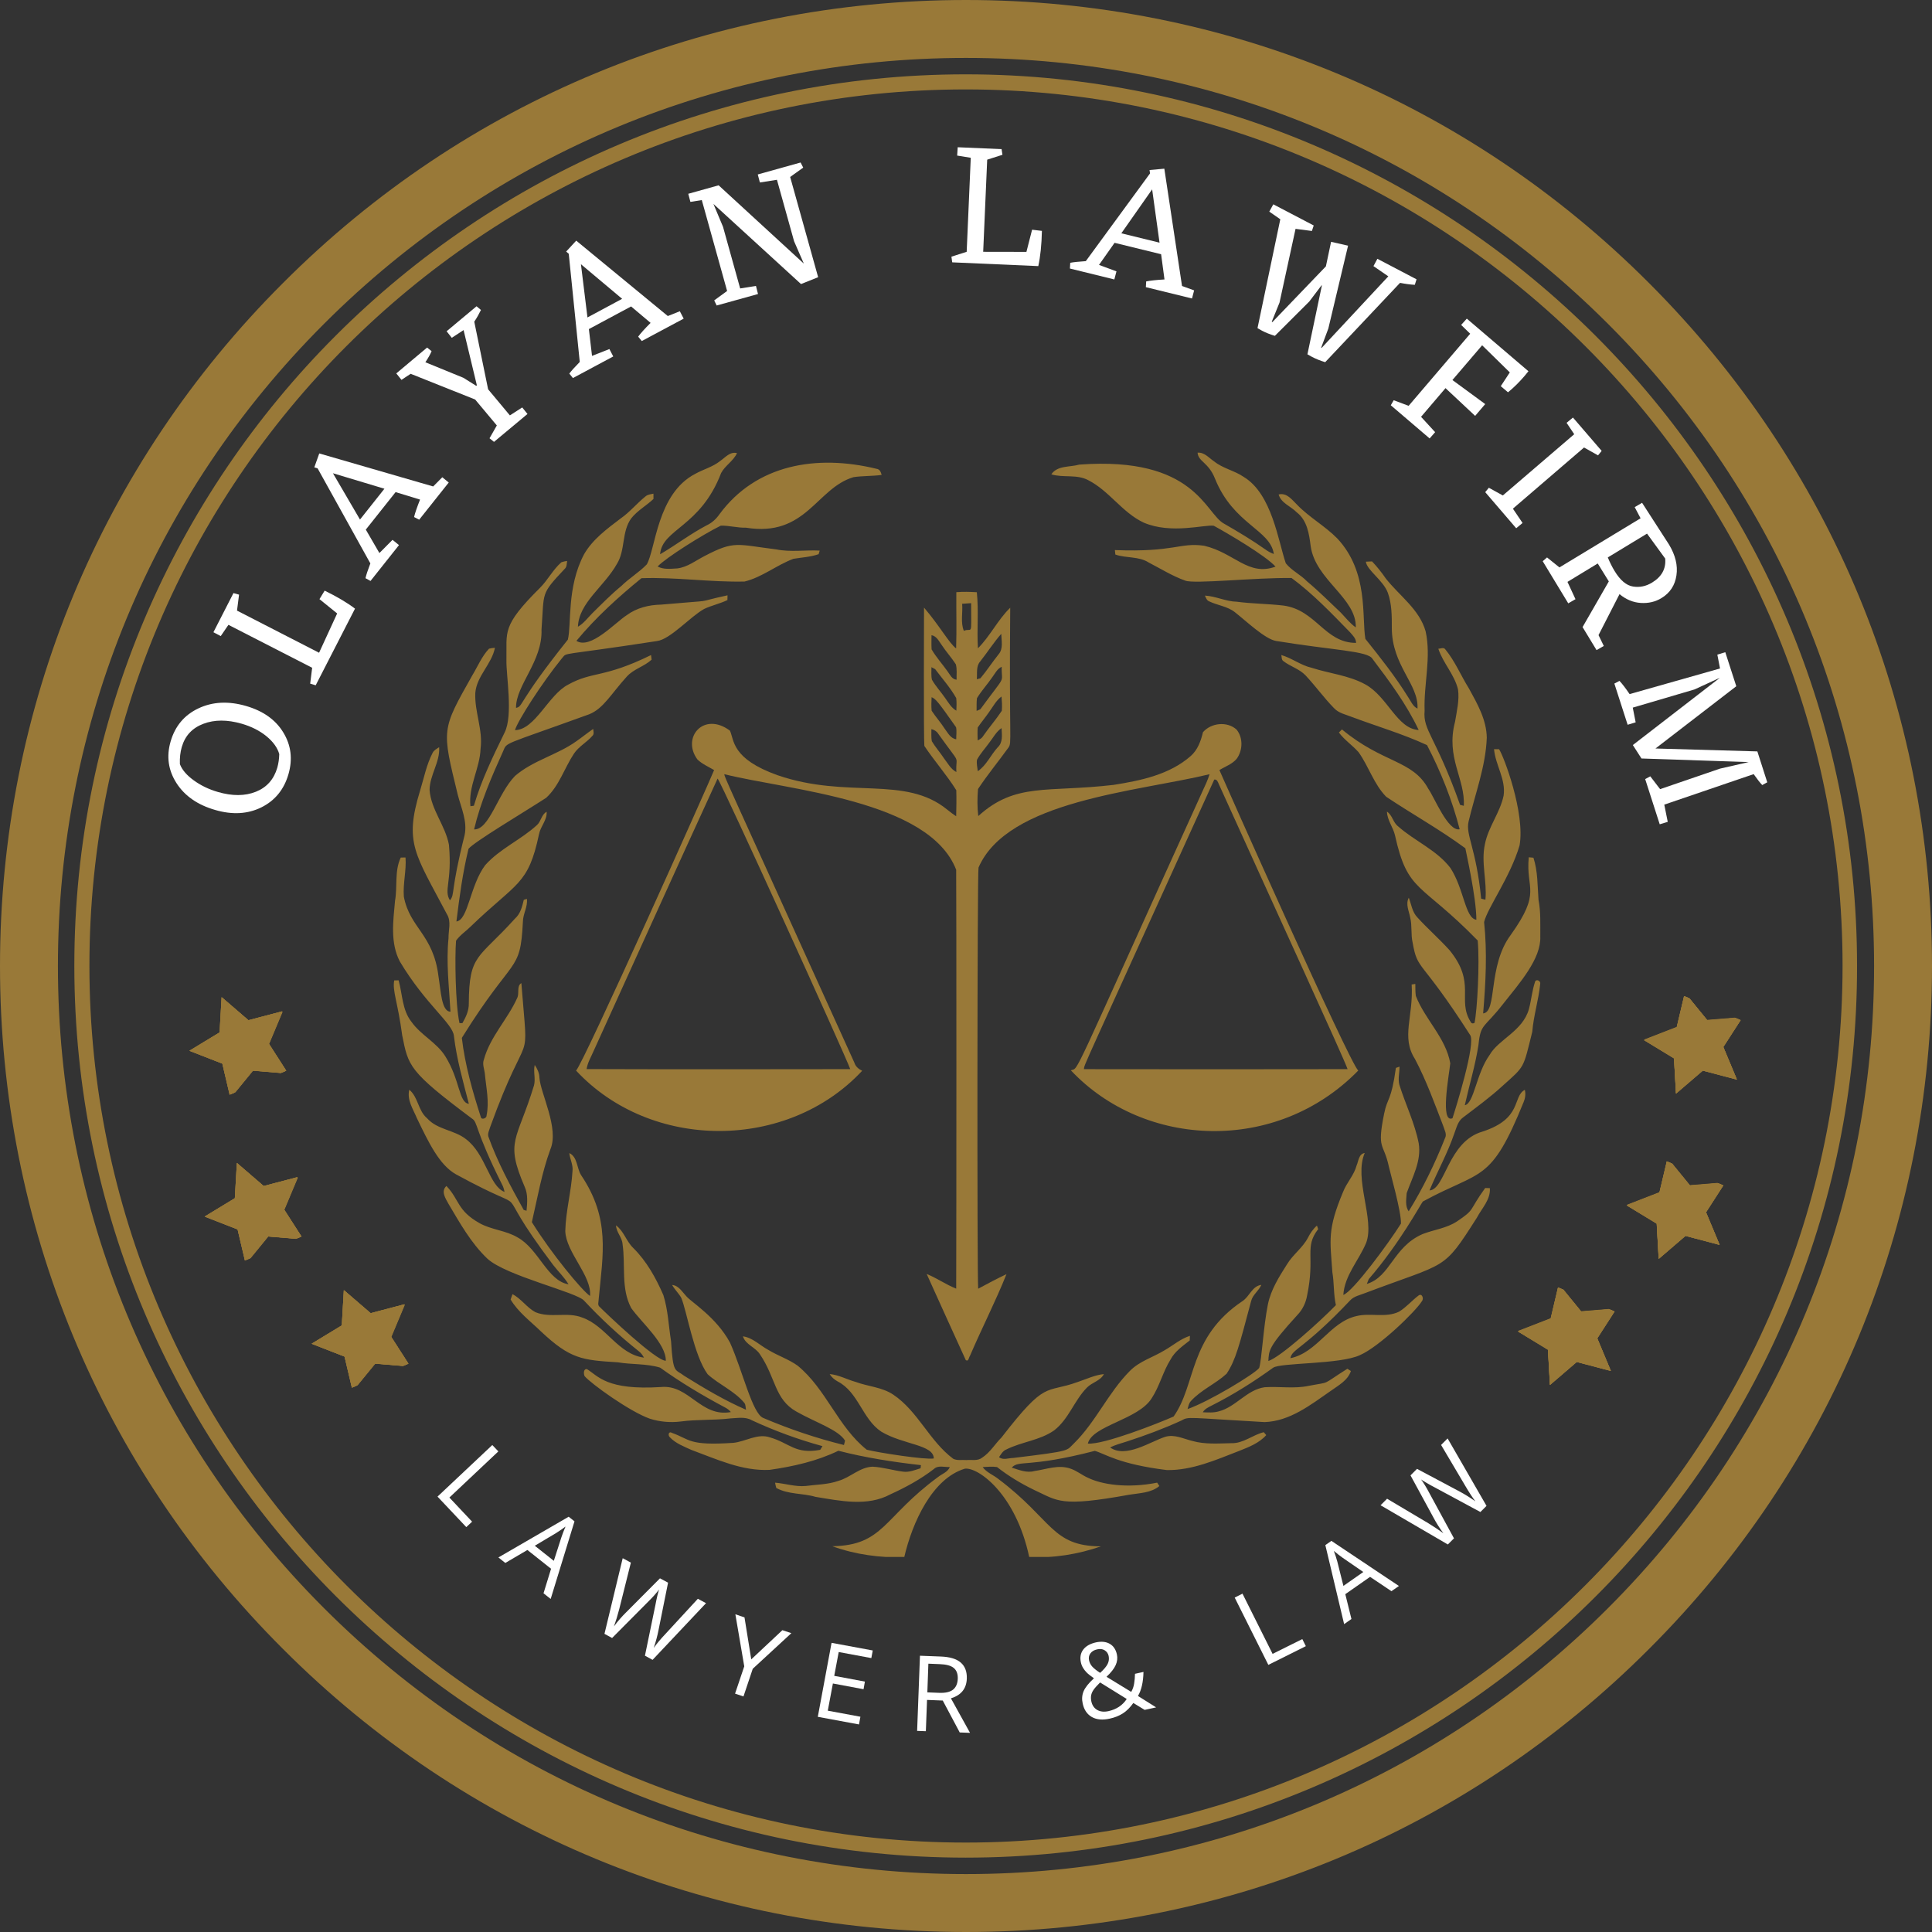
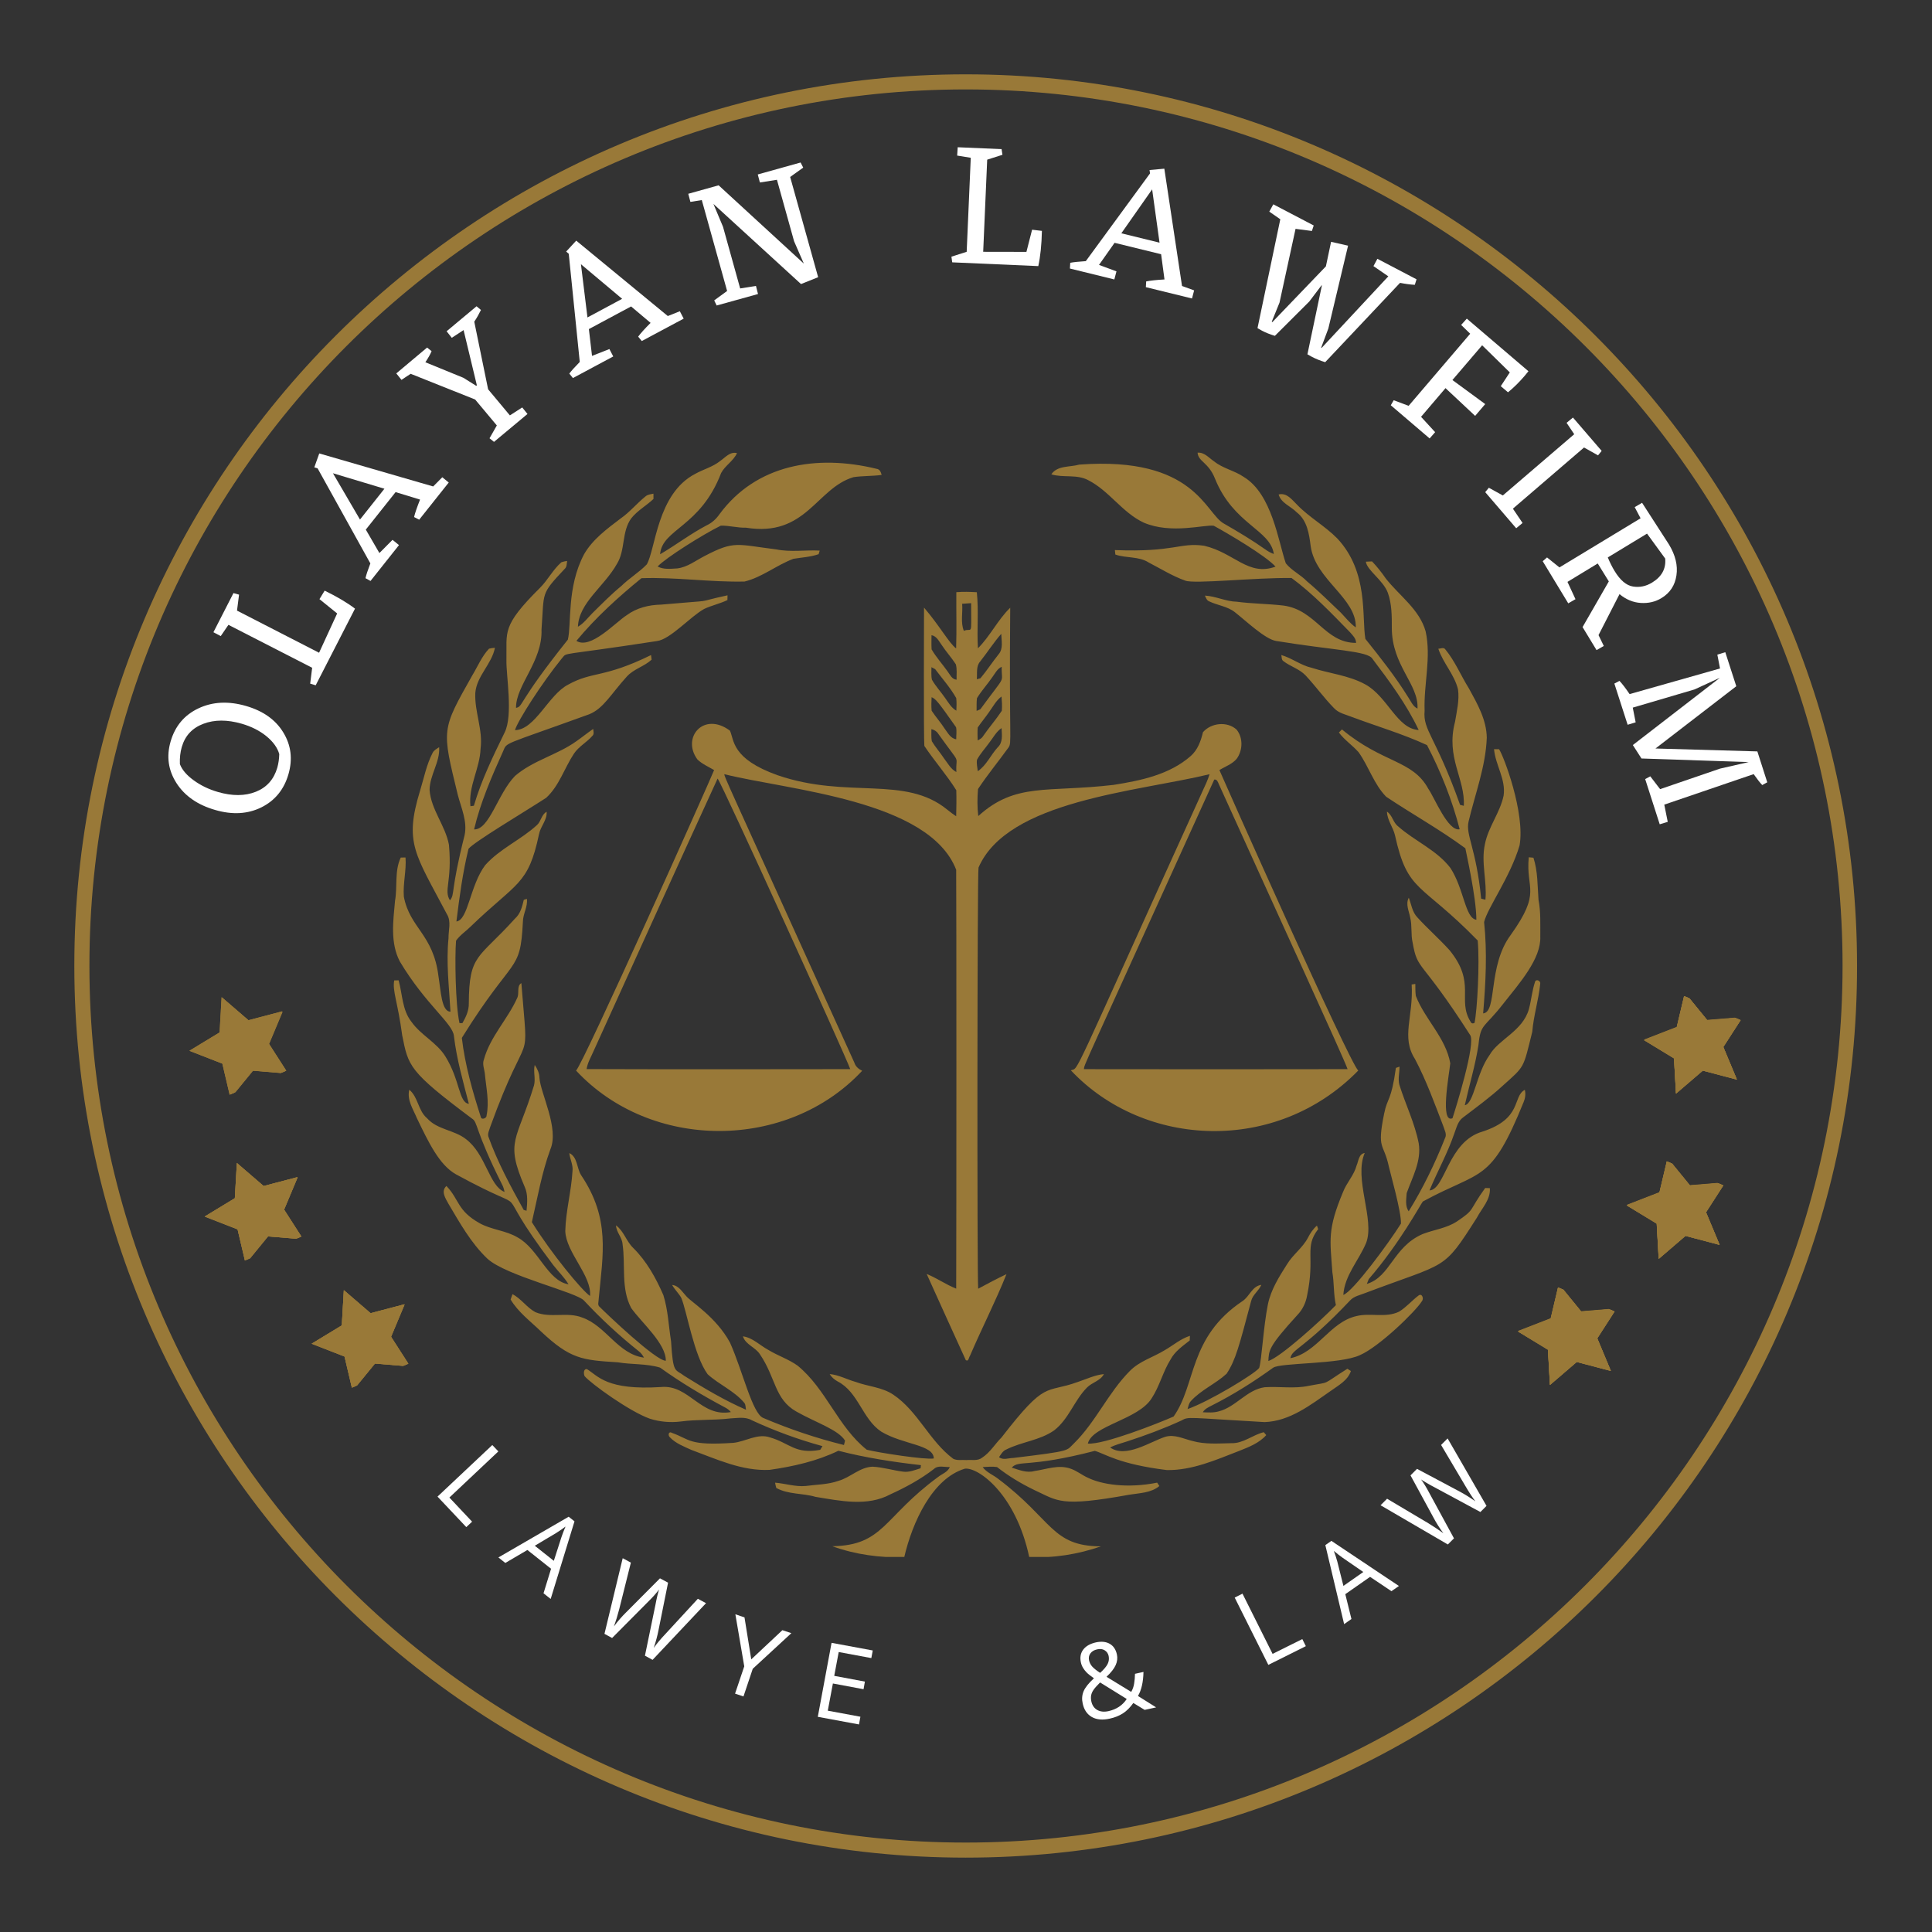
<svg xmlns="http://www.w3.org/2000/svg" width="512" zoomAndPan="magnify" viewBox="0 0 384 384" height="512" preserveAspectRatio="xMidYMid meet" version="1.0">
  <rect x="0" y="0" width="384" height="384" fill="#333333" stroke="none" />
  <defs>
    <g />
    <clipPath id="c541300dad">
-       <path d="M 192 384 C 140.738 384 92.469 364.047 56.25 327.75 C 19.953 291.531 0 243.262 0 192 C 0 140.738 19.953 92.469 56.25 56.25 C 92.469 19.953 140.738 0 192 0 C 243.262 0 291.531 19.953 327.75 56.25 C 364.047 92.547 384 140.738 384 192 C 384 243.262 364.047 291.531 327.75 327.75 C 291.531 364.047 243.262 384 192 384 Z M 192 11.512 C 143.809 11.512 98.457 30.312 64.383 64.383 C 30.312 98.457 11.512 143.809 11.512 192 C 11.512 240.191 30.312 285.543 64.383 319.617 C 98.457 353.688 143.809 372.488 192 372.488 C 240.191 372.488 285.543 353.688 319.617 319.617 C 353.688 285.543 372.488 240.191 372.488 192 C 372.488 143.809 353.688 98.457 319.617 64.383 C 285.543 30.312 240.191 11.512 192 11.512 Z M 192 11.512 " clip-rule="nonzero" />
-     </clipPath>
+       </clipPath>
    <clipPath id="96e0f8f523">
      <path d="M 14.773 14.773 L 369.523 14.773 L 369.523 369.523 L 14.773 369.523 Z M 14.773 14.773 " clip-rule="nonzero" />
    </clipPath>
    <clipPath id="71fba02649">
      <path d="M 62 256 L 82 256 L 82 277 L 62 277 Z M 62 256 " clip-rule="nonzero" />
    </clipPath>
    <clipPath id="f1431000a6">
-       <path d="M 59.082 260.34 L 77.512 252.52 L 84.73 269.531 L 66.301 277.352 Z M 59.082 260.34 " clip-rule="nonzero" />
-     </clipPath>
+       </clipPath>
    <clipPath id="b163d9ebde">
      <path d="M 59.082 260.34 L 77.512 252.52 L 84.73 269.531 L 66.301 277.352 Z M 59.082 260.34 " clip-rule="nonzero" />
    </clipPath>
    <clipPath id="6a9c3bb45d">
      <path d="M 61 256 L 82 256 L 82 277 L 61 277 Z M 61 256 " clip-rule="nonzero" />
    </clipPath>
    <clipPath id="3d22e96ec2">
      <path d="M 59.082 260.34 L 77.512 252.52 L 84.73 269.531 L 66.301 277.352 Z M 59.082 260.34 " clip-rule="nonzero" />
    </clipPath>
    <clipPath id="b646cdf9fd">
      <path d="M 59.082 260.34 L 77.512 252.52 L 84.73 269.531 L 66.301 277.352 Z M 59.082 260.34 " clip-rule="nonzero" />
    </clipPath>
    <clipPath id="afa3c77b19">
      <path d="M 40 231 L 61 231 L 61 252 L 40 252 Z M 40 231 " clip-rule="nonzero" />
    </clipPath>
    <clipPath id="b6a60de14c">
      <path d="M 37.824 235.062 L 56.254 227.246 L 63.469 244.258 L 45.039 252.074 Z M 37.824 235.062 " clip-rule="nonzero" />
    </clipPath>
    <clipPath id="1a87cbc231">
      <path d="M 37.824 235.062 L 56.254 227.246 L 63.469 244.258 L 45.039 252.074 Z M 37.824 235.062 " clip-rule="nonzero" />
    </clipPath>
    <clipPath id="03a87ccd07">
      <path d="M 37 198 L 58 198 L 58 219 L 37 219 Z M 37 198 " clip-rule="nonzero" />
    </clipPath>
    <clipPath id="69c72ef809">
      <path d="M 34.793 202.109 L 53.219 194.293 L 60.438 211.305 L 42.008 219.121 Z M 34.793 202.109 " clip-rule="nonzero" />
    </clipPath>
    <clipPath id="f68d46d341">
      <path d="M 34.793 202.109 L 53.219 194.293 L 60.438 211.305 L 42.008 219.121 Z M 34.793 202.109 " clip-rule="nonzero" />
    </clipPath>
    <clipPath id="e08a28da30">
      <path d="M 326 197 L 347 197 L 347 218 L 326 218 Z M 326 197 " clip-rule="nonzero" />
    </clipPath>
    <clipPath id="2d16b6ea5a">
      <path d="M 342.363 221.316 L 323.941 213.477 L 331.176 196.473 L 349.598 204.312 Z M 342.363 221.316 " clip-rule="nonzero" />
    </clipPath>
    <clipPath id="01c593c0f0">
      <path d="M 342.363 221.316 L 323.941 213.477 L 331.176 196.473 L 349.598 204.312 Z M 342.363 221.316 " clip-rule="nonzero" />
    </clipPath>
    <clipPath id="0aebaeba1e">
      <path d="M 323 230 L 343 230 L 343 251 L 323 251 Z M 323 230 " clip-rule="nonzero" />
    </clipPath>
    <clipPath id="82f680964d">
      <path d="M 338.926 254.164 L 320.504 246.324 L 327.738 229.32 L 346.16 237.16 Z M 338.926 254.164 " clip-rule="nonzero" />
    </clipPath>
    <clipPath id="aea89e5237">
      <path d="M 338.926 254.164 L 320.504 246.324 L 327.738 229.32 L 346.16 237.16 Z M 338.926 254.164 " clip-rule="nonzero" />
    </clipPath>
    <clipPath id="2910cfdc0d">
      <path d="M 301 255 L 322 255 L 322 276 L 301 276 Z M 301 255 " clip-rule="nonzero" />
    </clipPath>
    <clipPath id="00436e3a9e">
      <path d="M 317.309 279.223 L 298.887 271.383 L 306.121 254.379 L 324.543 262.219 Z M 317.309 279.223 " clip-rule="nonzero" />
    </clipPath>
    <clipPath id="1572641dea">
      <path d="M 317.309 279.223 L 298.887 271.383 L 306.121 254.379 L 324.543 262.219 Z M 317.309 279.223 " clip-rule="nonzero" />
    </clipPath>
    <clipPath id="45eb4c4786">
      <path d="M 78 89.703 L 306.277 89.703 L 306.277 309.453 L 78 309.453 Z M 78 89.703 " clip-rule="nonzero" />
    </clipPath>
  </defs>
  <g clip-path="url(#c541300dad)">
    <rect x="-38.4" width="460.8" fill="#997938" y="-38.4" height="460.8" fill-opacity="1" />
  </g>
  <g clip-path="url(#96e0f8f523)">
    <path fill="#997938" d="M 191.938 369.219 C 94.301 369.219 14.773 289.695 14.773 191.938 C 14.773 94.18 94.301 14.773 191.938 14.773 C 289.574 14.773 369.102 94.301 369.102 191.938 C 369.219 289.695 289.695 369.219 191.938 369.219 Z M 191.938 17.773 C 95.859 17.773 17.773 95.859 17.773 191.938 C 17.773 288.016 95.98 366.223 191.938 366.223 C 287.895 366.223 366.223 288.016 366.223 191.938 C 366.223 95.859 288.016 17.773 191.938 17.773 Z M 191.938 17.773 " fill-opacity="1" fill-rule="nonzero" />
  </g>
  <g fill="#ffffff" fill-opacity="1">
    <g transform="translate(85.553, 295.961)">
      <g>
        <path d="M 1.406 1.5 L 12.297 -8.75 L 13.5 -7.484 L 3.766 1.688 L 8.281 6.484 L 7.125 7.562 Z M 1.406 1.5 " />
      </g>
    </g>
  </g>
  <g fill="#ffffff" fill-opacity="1">
    <g transform="translate(99.06, 309.555)">
      <g>
        <path d="M 8.969 7.125 L 10.469 2.25 L 5.766 -1.484 L 1.375 1.094 L 0 0 L 13.969 -8.094 L 15.125 -7.172 L 10.391 8.25 Z M 11.016 0.672 L 12.531 -4.031 C 12.727 -4.633 13 -5.336 13.344 -6.141 C 12.812 -5.734 12.191 -5.305 11.484 -4.859 L 7.234 -2.328 Z M 11.016 0.672 " />
      </g>
    </g>
  </g>
  <g fill="#ffffff" fill-opacity="1">
    <g transform="translate(116.408, 322.722)">
      <g>
        <path d="M 13.297 7.188 L 11.781 6.359 L 13.891 -3.875 C 13.973 -4.344 14.094 -4.91 14.25 -5.578 C 14.414 -6.254 14.531 -6.66 14.594 -6.797 C 14.039 -6.066 13.363 -5.305 12.562 -4.516 L 5.25 2.844 L 3.734 2.016 L 7.359 -13.016 L 8.984 -12.141 L 6.672 -2.906 C 6.336 -1.613 5.988 -0.469 5.625 0.531 C 6.375 -0.488 7.191 -1.43 8.078 -2.297 L 14.766 -9.016 L 16.375 -8.156 L 14.484 1.25 C 14.273 2.344 13.957 3.531 13.531 4.812 C 14.094 4.008 14.863 3.086 15.844 2.047 L 22.297 -4.953 L 23.922 -4.078 Z M 13.297 7.188 " />
      </g>
    </g>
  </g>
  <g fill="#ffffff" fill-opacity="1">
    <g transform="translate(141.38, 335.028)">
      <g>
        <path d="M 7.938 -5.219 L 14.125 -11.016 L 15.906 -10.422 L 8.234 -3.344 L 6.391 2.156 L 4.719 1.594 L 6.547 -3.828 L 4.781 -14.172 L 6.594 -13.562 Z M 7.938 -5.219 " />
      </g>
    </g>
  </g>
  <g fill="#ffffff" fill-opacity="1">
    <g transform="translate(160.513, 340.855)">
      <g>
        <path d="M 10.219 1.891 L 2.031 0.375 L 4.766 -14.328 L 12.953 -12.812 L 12.672 -11.297 L 6.188 -12.5 L 5.297 -7.766 L 11.391 -6.625 L 11.125 -5.109 L 5.031 -6.25 L 4.016 -0.844 L 10.5 0.359 Z M 10.219 1.891 " />
      </g>
    </g>
  </g>
  <g fill="#ffffff" fill-opacity="1">
    <g transform="translate(180.224, 343.949)">
      <g>
-         <path d="M 4.031 -6.078 L 3.797 0.141 L 2.062 0.078 L 2.625 -14.859 L 6.719 -14.703 C 8.551 -14.641 9.891 -14.238 10.734 -13.5 C 11.586 -12.758 11.988 -11.691 11.938 -10.297 C 11.863 -8.316 10.812 -7.016 8.781 -6.391 L 12.578 0.469 L 10.531 0.391 L 7.156 -5.953 Z M 4.094 -7.578 L 6.469 -7.484 C 7.695 -7.441 8.602 -7.648 9.188 -8.109 C 9.781 -8.578 10.098 -9.301 10.141 -10.281 C 10.172 -11.258 9.898 -11.977 9.328 -12.438 C 8.766 -12.895 7.844 -13.145 6.562 -13.188 L 4.297 -13.281 Z M 4.094 -7.578 " />
-       </g>
+         </g>
    </g>
  </g>
  <g fill="#ffffff" fill-opacity="1">
    <g transform="translate(201.31, 344.013)">
      <g />
    </g>
  </g>
  <g fill="#ffffff" fill-opacity="1">
    <g transform="translate(214.9, 342.635)">
      <g>
        <path d="M 1.562 -12.609 C 1.664 -12.148 1.879 -11.738 2.203 -11.375 C 2.535 -11.008 3.055 -10.598 3.766 -10.141 C 4.516 -10.828 5.008 -11.414 5.25 -11.906 C 5.5 -12.406 5.566 -12.938 5.453 -13.5 C 5.336 -14.008 5.066 -14.391 4.641 -14.641 C 4.223 -14.891 3.734 -14.945 3.172 -14.812 C 2.578 -14.688 2.129 -14.422 1.828 -14.016 C 1.535 -13.617 1.445 -13.148 1.562 -12.609 Z M 5.406 -2.531 C 7.008 -2.883 8.223 -3.691 9.047 -4.953 L 3.75 -8.234 C 3.125 -7.609 2.688 -7.113 2.438 -6.75 C 2.195 -6.395 2.039 -6.031 1.969 -5.656 C 1.906 -5.281 1.922 -4.879 2.016 -4.453 C 2.191 -3.672 2.582 -3.109 3.188 -2.766 C 3.801 -2.422 4.539 -2.344 5.406 -2.531 Z M 0.297 -4.031 C 0.098 -4.895 0.156 -5.707 0.469 -6.469 C 0.789 -7.238 1.477 -8.102 2.531 -9.062 C 1.82 -9.562 1.332 -9.953 1.062 -10.234 C 0.789 -10.516 0.555 -10.816 0.359 -11.141 C 0.16 -11.473 0.02 -11.828 -0.062 -12.203 C -0.281 -13.203 -0.129 -14.051 0.391 -14.75 C 0.922 -15.457 1.77 -15.941 2.938 -16.203 C 4.02 -16.43 4.926 -16.336 5.656 -15.922 C 6.395 -15.504 6.875 -14.797 7.094 -13.797 C 7.25 -13.086 7.164 -12.379 6.844 -11.672 C 6.531 -10.973 5.926 -10.203 5.031 -9.359 L 9.938 -6.359 C 10.227 -6.859 10.422 -7.406 10.516 -8 C 10.617 -8.602 10.676 -9.254 10.688 -9.953 L 12.375 -10.328 C 12.332 -8.305 11.969 -6.711 11.281 -5.547 L 14.891 -3.281 L 12.609 -2.781 L 10.359 -4.156 C 9.734 -3.27 9.047 -2.582 8.297 -2.094 C 7.555 -1.613 6.688 -1.266 5.688 -1.047 C 4.258 -0.723 3.07 -0.828 2.125 -1.359 C 1.176 -1.898 0.566 -2.789 0.297 -4.031 Z M 0.297 -4.031 " />
      </g>
    </g>
  </g>
  <g fill="#ffffff" fill-opacity="1">
    <g transform="translate(237.63, 336.743)">
      <g />
    </g>
  </g>
  <g fill="#ffffff" fill-opacity="1">
    <g transform="translate(250.249, 331.829)">
      <g>
        <path d="M 1.844 -0.922 L -4.844 -14.297 L -3.297 -15.078 L 2.688 -3.109 L 8.594 -6.047 L 9.297 -4.641 Z M 1.844 -0.922 " />
      </g>
    </g>
  </g>
  <g fill="#ffffff" fill-opacity="1">
    <g transform="translate(267.156, 322.806)">
      <g>
        <path d="M 9.406 -6.547 L 5.156 -9.391 L 0.234 -5.953 L 1.453 -1.016 L 0 0 L -3.734 -15.703 L -2.531 -16.547 L 10.891 -7.578 Z M 3.812 -10.359 L -0.25 -13.156 C -0.77 -13.52 -1.367 -13.984 -2.047 -14.547 C -1.805 -13.93 -1.57 -13.211 -1.344 -12.391 L -0.141 -7.594 Z M 3.812 -10.359 " />
      </g>
    </g>
  </g>
  <g fill="#ffffff" fill-opacity="1">
    <g transform="translate(284.755, 309.977)">
      <g>
        <path d="M 10.703 -10.672 L 9.484 -9.453 L 0.266 -14.422 C -0.148 -14.629 -0.656 -14.91 -1.25 -15.266 C -1.852 -15.617 -2.203 -15.836 -2.297 -15.922 C -1.766 -15.18 -1.238 -14.316 -0.719 -13.328 L 4.234 -4.219 L 3.016 -3 L -10.359 -10.797 L -9.062 -12.094 L -0.859 -7.219 C 0.273 -6.52 1.27 -5.859 2.125 -5.234 C 1.375 -6.242 0.707 -7.301 0.125 -8.406 L -4.406 -16.734 L -3.109 -18.031 L 5.375 -13.516 C 6.352 -12.992 7.391 -12.348 8.484 -11.578 C 7.898 -12.348 7.242 -13.352 6.516 -14.594 L 1.672 -22.781 L 2.969 -24.078 Z M 10.703 -10.672 " />
      </g>
    </g>
  </g>
  <g clip-path="url(#71fba02649)">
    <g clip-path="url(#f1431000a6)">
      <g clip-path="url(#b163d9ebde)">
        <path fill="#997938" d="M 68.406 256.465 L 73.719 261.043 L 80.504 259.262 L 77.793 265.734 L 81.586 271.633 L 74.598 271.055 L 70.152 276.484 L 68.543 269.66 L 62.008 267.109 L 68.004 263.469 Z M 68.406 256.465 " fill-opacity="1" fill-rule="nonzero" />
      </g>
    </g>
  </g>
  <g clip-path="url(#6a9c3bb45d)">
    <g clip-path="url(#3d22e96ec2)">
      <g clip-path="url(#b646cdf9fd)">
        <path fill="#997938" d="M 68.34 256.43 L 73.656 261.008 L 80.438 259.223 L 77.727 265.695 L 81.52 271.598 L 74.527 271.02 L 70.086 276.449 L 68.477 269.621 L 61.941 267.074 L 67.934 263.434 Z M 68.34 256.43 " fill-opacity="1" fill-rule="nonzero" />
        <path fill="#997938" d="M 68.34 256.43 L 73.656 261.008 L 80.438 259.223 L 77.727 265.695 L 81.52 271.598 L 74.527 271.02 L 70.086 276.449 L 68.477 269.621 L 61.941 267.074 L 67.934 263.434 Z M 68.34 256.43 " fill-opacity="1" fill-rule="nonzero" />
        <path fill="#997938" d="M 68.34 256.43 L 73.656 261.008 L 80.438 259.223 L 77.727 265.695 L 81.52 271.598 L 74.527 271.02 L 70.086 276.449 L 68.477 269.621 L 61.941 267.074 L 67.934 263.434 Z M 68.34 256.43 " fill-opacity="1" fill-rule="nonzero" />
      </g>
    </g>
  </g>
  <g clip-path="url(#afa3c77b19)">
    <g clip-path="url(#b6a60de14c)">
      <g clip-path="url(#1a87cbc231)">
-         <path fill="#997938" d="M 47.148 231.191 L 52.461 235.77 L 59.242 233.988 L 56.531 240.457 L 60.328 246.359 L 53.336 245.777 L 48.891 251.211 L 47.281 244.383 L 40.75 241.832 L 46.742 238.195 Z M 47.148 231.191 " fill-opacity="1" fill-rule="nonzero" />
        <path fill="#997938" d="M 47.078 231.152 L 52.395 235.73 L 59.18 233.949 L 56.469 240.422 L 60.258 246.32 L 53.27 245.742 L 48.828 251.172 L 47.219 244.344 L 40.68 241.797 L 46.676 238.156 Z M 47.078 231.152 " fill-opacity="1" fill-rule="nonzero" />
        <path fill="#997938" d="M 47.078 231.152 L 52.395 235.73 L 59.18 233.949 L 56.469 240.422 L 60.258 246.32 L 53.27 245.742 L 48.828 251.172 L 47.219 244.344 L 40.68 241.797 L 46.676 238.156 Z M 47.078 231.152 " fill-opacity="1" fill-rule="nonzero" />
        <path fill="#997938" d="M 47.078 231.152 L 52.395 235.73 L 59.18 233.949 L 56.469 240.422 L 60.258 246.32 L 53.27 245.742 L 48.828 251.172 L 47.219 244.344 L 40.68 241.797 L 46.676 238.156 Z M 47.078 231.152 " fill-opacity="1" fill-rule="nonzero" />
      </g>
    </g>
  </g>
  <g clip-path="url(#03a87ccd07)">
    <g clip-path="url(#69c72ef809)">
      <g clip-path="url(#f68d46d341)">
        <path fill="#997938" d="M 44.113 198.238 L 49.43 202.816 L 56.211 201.031 L 53.5 207.504 L 57.297 213.402 L 50.305 212.824 L 45.859 218.254 L 44.25 211.43 L 37.715 208.879 L 43.711 205.238 Z M 44.113 198.238 " fill-opacity="1" fill-rule="nonzero" />
-         <path fill="#997938" d="M 44.047 198.199 L 49.363 202.777 L 56.148 200.996 L 53.438 207.465 L 57.227 213.367 L 50.238 212.789 L 45.793 218.219 L 44.188 211.391 L 37.648 208.844 L 43.645 205.203 Z M 44.047 198.199 " fill-opacity="1" fill-rule="nonzero" />
        <path fill="#997938" d="M 44.047 198.199 L 49.363 202.777 L 56.148 200.996 L 53.438 207.465 L 57.227 213.367 L 50.238 212.789 L 45.793 218.219 L 44.188 211.391 L 37.648 208.844 L 43.645 205.203 Z M 44.047 198.199 " fill-opacity="1" fill-rule="nonzero" />
        <path fill="#997938" d="M 44.047 198.199 L 49.363 202.777 L 56.148 200.996 L 53.438 207.465 L 57.227 213.367 L 50.238 212.789 L 45.793 218.219 L 44.188 211.391 L 37.648 208.844 L 43.645 205.203 Z M 44.047 198.199 " fill-opacity="1" fill-rule="nonzero" />
      </g>
    </g>
  </g>
  <g clip-path="url(#e08a28da30)">
    <g clip-path="url(#2d16b6ea5a)">
      <g clip-path="url(#01c593c0f0)">
        <path fill="#997938" d="M 333.102 217.293 L 332.711 210.289 L 326.719 206.645 L 333.258 204.105 L 334.871 197.277 L 339.305 202.711 L 346.301 202.141 L 342.504 208.039 L 345.203 214.512 L 338.422 212.723 Z M 333.102 217.293 " fill-opacity="1" fill-rule="nonzero" />
        <path fill="#997938" d="M 333.121 217.367 L 332.727 210.363 L 326.734 206.719 L 333.277 204.176 L 334.891 197.352 L 339.328 202.785 L 346.32 202.215 L 342.52 208.109 L 345.227 214.586 L 338.445 212.797 Z M 333.121 217.367 " fill-opacity="1" fill-rule="nonzero" />
        <path fill="#997938" d="M 333.121 217.367 L 332.727 210.363 L 326.734 206.719 L 333.277 204.176 L 334.891 197.352 L 339.328 202.785 L 346.32 202.215 L 342.52 208.109 L 345.227 214.586 L 338.445 212.797 Z M 333.121 217.367 " fill-opacity="1" fill-rule="nonzero" />
        <path fill="#997938" d="M 333.121 217.367 L 332.727 210.363 L 326.734 206.719 L 333.277 204.176 L 334.891 197.352 L 339.328 202.785 L 346.32 202.215 L 342.52 208.109 L 345.227 214.586 L 338.445 212.797 Z M 333.121 217.367 " fill-opacity="1" fill-rule="nonzero" />
      </g>
    </g>
  </g>
  <g clip-path="url(#0aebaeba1e)">
    <g clip-path="url(#82f680964d)">
      <g clip-path="url(#aea89e5237)">
        <path fill="#997938" d="M 329.664 250.141 L 329.273 243.141 L 323.281 239.492 L 329.82 236.953 L 331.434 230.125 L 335.871 235.559 L 342.863 234.988 L 339.066 240.887 L 341.766 247.359 L 334.984 245.57 Z M 329.664 250.141 " fill-opacity="1" fill-rule="nonzero" />
        <path fill="#997938" d="M 329.684 250.215 L 329.289 243.211 L 323.297 239.566 L 329.84 237.023 L 331.453 230.199 L 335.891 235.633 L 342.883 235.062 L 339.082 240.961 L 341.789 247.434 L 335.008 245.645 Z M 329.684 250.215 " fill-opacity="1" fill-rule="nonzero" />
        <path fill="#997938" d="M 329.684 250.215 L 329.289 243.211 L 323.297 239.566 L 329.84 237.023 L 331.453 230.199 L 335.891 235.633 L 342.883 235.062 L 339.082 240.961 L 341.789 247.434 L 335.008 245.645 Z M 329.684 250.215 " fill-opacity="1" fill-rule="nonzero" />
        <path fill="#997938" d="M 329.684 250.215 L 329.289 243.211 L 323.297 239.566 L 329.84 237.023 L 331.453 230.199 L 335.891 235.633 L 342.883 235.062 L 339.082 240.961 L 341.789 247.434 L 335.008 245.645 Z M 329.684 250.215 " fill-opacity="1" fill-rule="nonzero" />
      </g>
    </g>
  </g>
  <g clip-path="url(#2910cfdc0d)">
    <g clip-path="url(#00436e3a9e)">
      <g clip-path="url(#1572641dea)">
        <path fill="#997938" d="M 308.047 275.199 L 307.656 268.195 L 301.664 264.551 L 308.203 262.012 L 309.816 255.184 L 314.254 260.617 L 321.246 260.047 L 317.449 265.945 L 320.152 272.418 L 313.371 270.629 Z M 308.047 275.199 " fill-opacity="1" fill-rule="nonzero" />
        <path fill="#997938" d="M 308.07 275.273 L 307.672 268.27 L 301.68 264.625 L 308.223 262.082 L 309.836 255.258 L 314.273 260.691 L 321.266 260.121 L 317.469 266.016 L 320.172 272.492 L 313.391 270.703 Z M 308.07 275.273 " fill-opacity="1" fill-rule="nonzero" />
        <path fill="#997938" d="M 308.07 275.273 L 307.672 268.27 L 301.68 264.625 L 308.223 262.082 L 309.836 255.258 L 314.273 260.691 L 321.266 260.121 L 317.469 266.016 L 320.172 272.492 L 313.391 270.703 Z M 308.07 275.273 " fill-opacity="1" fill-rule="nonzero" />
        <path fill="#997938" d="M 308.07 275.273 L 307.672 268.27 L 301.68 264.625 L 308.223 262.082 L 309.836 255.258 L 314.273 260.691 L 321.266 260.121 L 317.469 266.016 L 320.172 272.492 L 313.391 270.703 Z M 308.07 275.273 " fill-opacity="1" fill-rule="nonzero" />
      </g>
    </g>
  </g>
  <g clip-path="url(#45eb4c4786)">
    <path fill="#997938" d="M 143.133 91.625 C 144.172 90.93 145.082 89.707 146.484 90.059 C 145.77 91.629 144.148 92.5 143.336 94 C 139.219 104.789 131.594 105.117 131.199 110.164 C 134.332 108.34 137.23 106.105 140.457 104.414 C 141.496 103.93 142.355 103.148 143 102.207 C 150.297 92.309 162.281 90.27 174.223 93.18 C 174.883 93.258 175.078 93.84 175.234 94.395 C 173.383 94.652 171.496 94.562 169.652 94.836 C 162.246 97.02 160.254 106.812 148.27 104.883 C 146.586 104.93 144.945 104.445 143.273 104.473 C 139.672 106.25 132.395 110.82 130.703 112.594 C 131.906 113.238 133.297 113.047 134.609 112.977 C 136.656 112.73 138.297 111.398 140.082 110.492 C 145.996 107.41 146.383 108.219 154.305 109.199 C 157.145 109.773 160.055 109.285 162.922 109.434 C 162.867 109.609 162.762 109.969 162.707 110.148 C 161.094 110.715 159.371 110.789 157.699 111.066 C 154.352 112.316 151.484 114.734 147.98 115.586 C 141.137 115.738 134.328 114.676 127.488 114.922 C 122.852 118.707 118.391 122.754 114.566 127.375 C 117.371 129.172 122.316 123.695 124.59 122.258 C 126.551 120.809 128.996 120.219 131.398 120.172 C 143.59 119.098 137.051 119.961 144.602 118.324 C 144.594 118.559 144.586 119.035 144.582 119.27 C 143.094 119.988 141.457 120.324 139.969 121.027 C 137.215 122.531 133.258 127.074 130.57 127.414 C 110.52 130.508 112.898 129.52 111.672 130.863 C 107.785 135.637 102.895 143.246 102.355 145.121 C 106.371 145.059 109.012 138.086 112.902 136.09 C 117.781 133.363 119.965 134.84 129.402 130.195 C 129.434 130.426 129.484 130.883 129.512 131.113 C 128.047 132.469 125.965 132.957 124.605 134.453 C 121.445 137.922 119.941 140.84 117.102 141.969 C 99.516 148.344 100.852 147.406 99.977 149.367 C 97.715 154.383 95.492 159.48 94.227 164.852 C 97.277 164.961 98.926 157.746 102.359 154.23 C 105.93 151.141 110.703 150.07 114.516 147.355 C 115.664 146.559 116.746 145.672 117.902 144.883 C 117.934 145.352 118.156 145.91 117.723 146.277 C 116.609 147.559 115.023 148.367 114.07 149.805 C 112.168 152.676 111.145 156.199 108.551 158.578 C 103.715 161.699 94.27 167.316 93.121 168.703 C 91.961 173.453 91.316 178.305 90.715 183.152 C 93.074 182.859 93.391 176.031 96.43 171.965 C 99.352 168.676 103.531 166.93 106.742 163.973 C 107.559 163.223 107.613 161.898 108.648 161.344 C 108.77 162.992 107.445 164.219 107.141 165.77 C 104.973 176.012 102.785 175.246 93.535 184.168 C 92.582 185.117 91.418 185.859 90.641 186.973 C 90.383 190.098 90.504 199.688 91.328 203.352 L 91.91 203.352 C 92.605 202.16 93.211 200.84 93.18 199.438 C 93.23 189.531 95.117 190.633 102.355 182.578 C 103.441 181.629 103.785 180.188 104.109 178.848 C 104.266 178.797 104.566 178.703 104.723 178.652 C 104.918 180.258 103.93 181.652 103.93 183.23 C 103.406 193.609 102.16 189.617 91.793 206.289 C 92.418 211.633 93.906 216.875 95.559 221.996 C 95.668 222.656 96.738 222.289 96.707 221.723 C 97.281 218.973 96.625 216.188 96.371 213.445 C 96.281 212.488 95.809 211.512 96.188 210.555 C 97.438 206.02 100.902 202.59 102.793 198.363 C 103.273 197.441 102.641 195.973 103.625 195.402 C 105.062 213.73 105.266 202.367 97.414 224.039 C 97.246 224.637 96.891 225.262 97.062 225.895 C 98.887 230.984 101.469 235.758 104.086 240.473 C 104.23 240.516 104.512 240.605 104.652 240.652 C 104.801 239.066 104.965 237.375 104.281 235.883 C 100.312 226.668 102.754 226.84 106.133 215.75 C 106.492 214.402 105.961 213.012 106.281 211.66 C 106.793 212.418 107.203 213.266 107.215 214.199 C 107.43 217.352 111.176 224.266 109.391 228.441 C 107.668 233.129 106.836 238.066 105.711 242.91 C 109.617 249.191 115.672 256.508 117.27 257.586 C 117.668 253.574 112.496 248.949 112.355 244.688 C 112.449 240.695 113.551 236.797 113.785 232.816 C 113.953 231.547 113.285 230.414 113.152 229.184 C 114.812 229.957 114.617 232.199 115.512 233.59 C 121.32 242.25 119.84 249.195 118.992 258.227 C 119 258.727 118.699 259.375 119.184 259.75 C 120.648 261.215 130.387 270.508 132.336 270.457 C 132.383 267.039 127.543 262.922 125.457 259.984 C 123.375 256.066 124.359 251.496 123.738 247.289 C 123.652 245.922 122.492 244.922 122.434 243.551 C 124.02 244.703 124.477 246.742 125.879 248.059 C 128.531 250.688 130.371 254.016 131.852 257.418 C 132.777 260.383 132.891 263.512 133.375 266.566 C 133.793 273.207 134.148 272.027 136.031 273.48 C 139.98 275.941 144.008 278.34 148.281 280.199 C 148.16 279.734 148.25 279.168 147.91 278.797 C 145.898 276.418 142.918 275.207 140.648 273.141 C 137.91 269.387 136.539 260.684 135.41 257.961 C 134.895 257.035 134.098 256.32 133.586 255.395 C 134.91 255.508 135.578 256.762 136.406 257.629 C 137.375 258.797 142.32 261.738 145.09 266.848 C 147.633 272.527 149.527 280.977 151.715 281.836 C 156.902 284.043 162.266 285.859 167.742 287.207 C 167.797 286.988 167.902 286.551 167.961 286.336 C 166.578 284.137 162.254 282.801 158.285 280.559 C 153.934 278.117 154.219 273.852 151.062 269.207 C 150.18 267.766 148.199 267.305 147.656 265.605 C 149.613 265.879 151.02 267.395 152.695 268.297 C 154.578 269.453 156.719 270.137 158.523 271.426 C 164.203 276.059 166.531 283.59 172.277 288.145 C 174.602 288.734 183.926 290.18 185.598 289.883 C 185.562 287.105 179.551 287.172 175.164 284.555 C 171.375 282.031 170.621 276.672 166.469 274.559 C 165.84 274.203 165.277 273.73 164.902 273.109 C 166.707 273.258 168.332 274.188 170.066 274.664 C 172.527 275.586 175.305 275.695 177.535 277.191 C 182.469 280.496 184.734 286.438 189.48 289.957 C 190.277 290.336 191.227 290.125 192.09 290.199 C 193.125 290.109 194.332 290.422 195.215 289.719 C 196.793 288.695 197.742 287.023 199.051 285.719 C 208.031 274.125 207.641 277.062 214.199 274.684 C 215.918 274.113 217.59 273.297 219.41 273.109 C 218.727 274.457 217.062 274.75 216.051 275.781 C 213.508 278.344 212.422 282.082 209.496 284.316 C 206.664 286.293 203.074 286.562 200.031 288.086 C 199.332 288.359 198.965 289.031 198.566 289.621 C 199.387 290.277 200.422 289.789 201.359 289.785 C 213.242 288.348 211.875 288.371 213.473 286.871 C 217.824 282.59 220.273 276.797 224.578 272.477 C 226.508 270.516 229.227 269.762 231.52 268.348 C 233.18 267.395 234.656 266.094 236.508 265.508 C 236.496 265.738 236.477 266.199 236.465 266.43 C 235.066 267.535 233.516 268.59 232.66 270.207 C 231.129 272.645 230.484 275.52 228.902 277.922 C 226.254 282.184 217.059 283.332 216.219 286.922 C 219.316 287.195 230.227 282.887 233.262 281.547 C 237.801 275.16 236.176 265.84 246.941 258.613 C 248.355 257.703 248.875 255.605 250.699 255.379 C 250.199 256.559 248.992 257.312 248.676 258.582 C 246.273 267.617 245.59 270.324 243.797 273.039 C 241.59 275.062 238.711 276.254 236.684 278.488 C 236.293 278.926 236.188 279.516 236.039 280.062 C 240.379 278.543 249.398 273.055 250.273 271.895 C 250.789 270.188 251.102 263.738 252.004 259.25 C 252.609 256.324 254.234 253.754 255.82 251.266 C 256.973 249.355 258.891 248.035 259.941 246.051 C 260.402 245.137 260.973 244.27 261.754 243.598 C 261.812 243.773 261.938 244.121 261.996 244.297 C 259.184 247.945 261.434 249.703 259.793 257.504 C 259.543 258.922 258.914 260.27 257.91 261.316 C 251.961 267.82 252.238 268.418 252.094 270.508 C 254.508 269.754 262.367 262.641 265.52 259.406 C 265.035 257.254 265.188 255.039 264.82 252.875 C 264.367 246.414 263.793 244.438 266.941 236.914 C 267.656 235.066 269.117 233.598 269.629 231.668 C 270.027 230.766 270.043 229.352 271.254 229.164 C 269.023 234.254 273.297 242.387 271.539 247.012 C 270.102 250.492 267.246 253.48 266.996 257.375 C 268.906 256.734 275.941 247.18 278.449 243.207 C 278.555 240.883 276.254 232.887 276.047 231.875 C 275.008 227.008 273.625 228.676 275.109 221.34 C 275.781 218.008 276.504 219.016 277.445 212.254 C 277.629 212.188 277.988 212.062 278.168 212.004 C 278.172 213.188 277.836 214.387 278.121 215.559 C 279.332 219.469 281.188 223.188 281.977 227.223 C 282.559 230.734 280.723 233.953 279.59 237.141 C 279.516 238.332 279.238 239.723 279.992 240.75 C 282.836 236.148 285.207 231.262 287.199 226.234 C 287.641 225.445 287.094 224.617 286.879 223.855 C 285.141 219.344 283.5 214.77 281.238 210.492 C 278.426 206.094 280.969 202.094 280.578 195.676 C 280.762 195.648 281.125 195.594 281.305 195.562 C 281.324 196.359 281.293 197.164 281.41 197.953 C 283.234 202.648 287.363 206.262 288.254 211.34 C 287.977 213.891 286.203 223.332 288.691 222.262 C 289.312 220.375 293.406 207.273 292.191 205.703 C 282.191 190.113 281.801 193.141 280.77 187.348 C 280.391 185.715 280.695 184.008 280.289 182.379 C 280.055 181.086 279.324 179.699 280.008 178.43 C 280.516 179.746 280.684 181.27 281.703 182.328 C 283.754 184.582 286.062 186.594 288.105 188.855 C 293.441 195.398 289.59 198.656 292.25 203.008 C 292.41 203.402 292.68 203.504 293.074 203.316 C 293.602 200.82 294.125 191.625 293.707 186.938 C 282.293 175.223 279.816 177.555 277.262 166.012 C 276.883 164.391 275.719 163.027 275.668 161.316 C 276.762 162.02 276.863 163.477 277.891 164.25 C 281.199 167.184 285.531 168.93 288.277 172.508 C 291 176.691 291.203 182.523 293.438 182.809 C 293.449 178.375 291.285 168.945 291.25 168.602 C 286.207 164.879 280.711 161.836 275.512 158.359 C 273.055 155.844 272.047 152.324 270.02 149.496 C 268.797 148.117 267.219 147.082 266.113 145.59 C 266.312 145.387 266.516 145.188 266.723 144.98 C 274.938 151.789 280.738 150.992 283.891 156.785 C 285.105 158.492 287.793 165.32 290.121 164.824 C 288.629 159.023 286.387 153.402 283.629 148.094 C 278.809 145.863 273.676 144.371 268.707 142.504 C 267.484 142.012 266.074 141.758 265.145 140.746 C 263.117 138.68 261.441 136.309 259.457 134.207 C 258.234 132.934 256.453 132.469 255.086 131.402 C 254.676 131.145 254.773 130.594 254.672 130.195 C 256.777 130.801 258.547 132.242 260.703 132.727 C 264.234 133.875 268.055 134.215 271.352 136.023 C 275.816 138.461 277.68 144.883 281.973 145.09 C 279.574 140.008 276.188 135.438 272.801 130.965 C 271.902 129.363 265.188 129.285 253.625 127.395 C 251.441 127.031 247.73 123.473 245.43 121.668 C 243.945 120.504 242.008 120.328 240.348 119.531 C 239.852 119.352 239.684 118.809 239.484 118.379 C 241.652 118.496 243.652 119.555 245.832 119.598 C 248.91 120.008 252.035 119.996 255.117 120.363 C 261.594 121.242 263.312 127.793 269.527 127.781 C 269.535 126.898 268.871 126.301 268.344 125.684 C 264.652 121.898 260.977 118.035 256.715 114.887 C 249.605 114.773 237.359 116.117 235.57 115.402 C 233.027 114.496 230.73 113.051 228.344 111.82 C 226.355 110.527 223.859 110.98 221.684 110.219 C 221.664 110 221.617 109.555 221.59 109.332 C 233.488 109.801 234.48 107.77 239.344 108.473 C 245.352 109.875 248.094 114.609 253.523 112.621 C 251.5 110.387 243.902 105.945 241.254 104.5 C 239.535 104.203 232.781 106.238 227.305 103.867 C 223.047 101.867 220.473 97.566 216.305 95.445 C 214.031 94.215 211.363 95.004 208.961 94.281 C 210.164 92.469 212.66 92.883 214.508 92.344 C 237.586 90.637 239.531 102.09 243.297 104.086 C 246.086 105.691 248.855 107.34 251.488 109.199 C 252.008 109.582 252.574 109.891 253.184 110.113 C 252.488 105.254 245.176 104.246 241.5 95.16 C 240.219 91.879 238.152 91.762 238.027 89.969 C 239.395 89.867 240.277 91.012 241.312 91.703 C 243.066 93.125 245.379 93.523 247.223 94.805 C 252.816 98.199 254.059 107.578 255.562 111.957 C 256.723 113.418 258.516 114.215 259.797 115.566 C 262.145 117.516 264.293 119.684 266.508 121.777 C 267.469 122.781 268.324 123.902 269.473 124.703 C 269.633 118.859 261.449 115.258 260.508 108.559 C 260.207 106.145 259.809 103.402 257.727 101.824 C 256.566 100.617 254.625 100.008 254.137 98.277 C 255.789 97.883 256.785 99.332 257.809 100.324 C 260.23 102.84 263.355 104.535 265.801 107.027 C 272.051 113.711 270.633 122.598 271.379 126.984 C 274.367 130.715 277.34 134.473 279.867 138.543 C 280.426 139.355 280.785 140.387 281.738 140.836 C 282.008 135.984 276.633 132.305 276.633 124.781 C 276.641 122.438 276.641 120.051 275.844 117.82 C 274.922 115.324 271.66 113.312 271.477 111.637 C 271.883 111.613 272.293 111.594 272.703 111.582 C 273.711 112.633 274.613 113.781 275.438 114.98 C 278.137 118.414 282.117 121.094 283.355 125.484 C 284.508 130.703 282.953 136.004 283.152 141.27 C 282.789 145.223 285.316 146.258 290.203 159.973 C 290.391 160.02 290.762 160.109 290.945 160.156 C 291.238 154.797 287.328 150.605 289.195 143.48 C 289.543 141.344 290.098 139.184 289.789 137.008 C 289.07 134.055 286.824 131.805 285.879 128.945 C 286.305 128.945 286.93 128.594 287.25 129.047 C 289.203 131.41 290.359 134.285 291.977 136.863 C 293.645 139.898 295.473 143.09 295.508 146.652 C 295.289 152.371 293.199 157.758 291.895 163.27 C 291.254 165.922 293.41 168.59 294.391 178.609 C 294.602 178.664 295.023 178.77 295.238 178.824 C 295.59 175.141 294.332 171.441 295.141 167.773 C 295.809 164.352 298.145 161.543 298.855 158.133 C 299.332 154.891 297.223 152.059 296.953 148.902 C 297.199 148.906 297.703 148.91 297.949 148.914 C 298.844 150.184 303.16 161.582 302.027 168.039 C 300.152 174.367 295.688 180.371 294.977 183.262 C 295.617 189.297 295.293 195.387 294.785 201.422 C 297.641 201.156 295.656 192.02 300.25 185.855 C 306.473 177.145 303.23 176.859 303.852 170.391 C 304.086 170.41 304.551 170.453 304.781 170.477 C 305.668 173.176 305.578 176.062 305.793 178.863 C 306.262 181.27 306.129 183.73 306.145 186.168 C 306.32 190.555 302.023 195.414 298.781 199.504 C 294.973 204.418 294.285 203.348 293.859 207.68 C 293.234 211.738 292.031 215.676 291.137 219.676 C 292.992 219.32 293.395 213.379 296.07 209.684 C 297.84 206.57 302.629 204.973 303.875 200.59 C 304.371 198.766 304.512 196.855 305.129 195.059 C 305.41 194.527 306.27 195 306.129 195.551 C 305.809 198.754 304.809 201.859 304.551 205.074 C 302.707 212.488 303.129 211.805 298.645 215.828 C 296.188 218.086 293.484 220.047 290.84 222.07 C 289.738 222.82 289.48 224.215 289.023 225.379 C 287.699 229.25 285.684 232.84 284.125 236.605 C 287.285 236.414 287.738 226.914 294.66 224.91 C 302.688 222.301 300.555 217.926 303.074 216.613 C 303.262 217.426 303.164 218.262 302.84 219.031 C 296.238 235.316 294.551 232.406 282.797 238.812 C 282.324 239.414 278.242 247.066 272.047 254.238 C 271.953 254.477 271.762 254.957 271.668 255.191 C 276.402 253.746 276.875 247.844 282.742 245.285 C 285.012 244.398 287.539 244.129 289.602 242.754 C 293.32 240.246 291.793 240.828 295.191 236.125 C 295.426 236.133 295.891 236.148 296.121 236.152 C 296.289 238.43 294.531 240.141 293.539 242.027 C 286.695 252.77 287.855 250.754 271.281 257.023 C 270.27 257.426 269.125 257.633 268.352 258.461 C 259.129 268.211 256.812 268.051 256.473 269.953 C 261.859 268.848 264.289 262.785 269.613 261.578 C 272.387 260.891 275.41 261.996 278.074 260.703 C 279.531 259.816 280.637 258.473 281.992 257.457 C 282.684 257.02 283.02 258.164 282.625 258.609 C 281.359 260.664 274.148 267.66 270.312 269.336 C 266.34 271.215 254.473 270.805 253.031 271.859 C 249.164 274.652 245.113 277.207 240.852 279.355 C 240.184 279.703 239.461 280.016 239.066 280.699 C 240.117 280.734 241.211 280.824 242.238 280.52 C 245.648 279.648 247.805 276.219 251.367 275.723 C 254.273 275.527 257.227 276.066 260.102 275.449 C 264.727 274.562 262.387 275.469 267.801 272.051 C 267.977 272.164 268.324 272.387 268.5 272.5 C 267.883 274.387 265.992 275.371 264.477 276.465 C 260.512 279.211 256.387 282.477 251.348 282.652 C 235.969 281.793 236.301 281.496 234.824 282.336 C 231.293 283.953 227.652 285.316 223.965 286.508 C 222.844 286.879 221.688 287.156 220.637 287.691 C 223.758 289.895 228.57 286.566 231.574 285.586 C 233.418 285.016 235.219 285.977 236.984 286.398 C 239.496 287.113 242.145 286.895 244.723 286.844 C 247.102 286.926 248.957 285.203 251.18 284.66 C 251.305 284.805 251.555 285.09 251.676 285.238 C 250.266 286.832 248.207 287.621 246.273 288.387 C 241.668 290.168 236.984 292.254 231.945 292.191 C 222.289 290.996 219.715 288.969 217.605 288.371 C 204.285 291.816 202.551 290.105 201.09 291.699 C 202.543 292.156 204.062 292.809 205.605 292.379 C 207.961 292.043 210.41 291.055 212.762 291.902 C 214.039 292.32 215.078 293.223 216.305 293.75 C 218.926 295.016 223.938 295.895 229.996 294.688 C 230.102 294.855 230.32 295.191 230.43 295.359 C 228.781 296.75 226.496 296.746 224.477 297.082 C 210.609 299.598 210.297 298.312 205.543 296.137 C 202.941 294.871 200.445 293.383 198.172 291.59 C 197.223 291.445 196.262 291.547 195.312 291.594 C 196.098 292.691 197.441 293.148 198.465 293.984 C 209.238 302.105 208.977 307.293 218.812 307.355 C 214.262 308.93 209.379 309.73 204.562 309.461 C 201.898 296.938 194.426 291.586 191.777 291.91 C 185.273 293.867 181.316 302.637 179.719 309.523 C 174.879 309.637 169.984 308.98 165.426 307.324 C 175.668 307.16 175.555 301.559 186.418 293.59 C 187.223 292.941 188.363 292.613 188.781 291.59 C 187.723 291.637 186.469 291.164 185.605 291.988 C 182.961 294.023 180.012 295.629 176.98 297.004 C 172.391 299.496 166.973 298.301 162.094 297.512 C 159.531 296.75 156.691 297.066 154.297 295.746 C 154.191 295.398 154.109 295.047 154.051 294.691 C 156.086 294.855 158.082 295.539 160.141 295.352 C 162.32 295.051 164.562 295.078 166.66 294.328 C 169.031 293.656 170.883 291.605 173.438 291.516 C 175.504 291.617 177.496 292.258 179.539 292.508 C 180.734 292.66 181.855 292.168 182.973 291.828 C 182.992 291.676 183.027 291.363 183.043 291.207 C 177.531 290.586 172.023 289.738 166.637 288.348 C 162.352 290.422 157.652 291.477 152.961 292.148 C 147.488 292.418 142.414 290.016 137.398 288.172 C 135.906 287.492 134.301 286.891 133.148 285.676 C 132.707 285.305 132.867 284.371 133.582 284.805 C 137.203 286.086 136.766 287.379 145.742 286.777 C 148.191 286.535 150.543 284.84 153.043 285.695 C 156.961 286.824 158.062 289.098 163.027 288.164 C 163.137 287.98 163.359 287.613 163.473 287.43 C 158.656 286.113 153.949 284.387 149.418 282.281 C 148.105 281.535 146.574 281.863 145.145 281.922 C 141.883 282.32 138.582 282.09 135.328 282.531 C 133.273 282.789 131.168 282.609 129.191 281.988 C 125.188 280.598 117.465 275.012 116.199 273.527 C 115.98 273.082 115.934 272.035 116.66 272.121 C 118.918 273.512 120.586 276.375 131.418 275.68 C 136.965 275.164 139.293 281.758 145.266 280.656 C 144.922 280.258 144.516 279.934 144.051 279.711 C 139.609 277.348 135.277 274.758 131.195 271.824 C 128.488 270.996 125.57 271.246 122.793 270.77 C 115.691 270.328 113.367 270.133 107.512 264.625 C 105.418 262.594 103.008 260.824 101.488 258.285 C 101.582 258.02 101.766 257.492 101.859 257.227 C 103.602 258.117 104.688 259.879 106.41 260.801 C 109.391 262.055 112.754 260.676 115.75 261.883 C 120.469 263.543 122.828 269.148 127.996 269.844 C 127.727 269.34 127.387 268.883 126.93 268.543 C 123.086 265.473 119.461 262.137 116.109 258.535 C 114.73 256.848 100.516 253.586 96.844 250.145 C 93.598 247.043 91.395 243.074 89.129 239.254 C 88.535 238.168 87.586 236.773 88.73 235.723 C 91.344 238.461 90.836 240.602 95.312 243.113 C 97.691 244.449 100.551 244.547 102.895 245.957 C 107.07 248.262 108.832 254.609 113.004 255.266 C 112.152 253.867 110.961 252.723 109.957 251.438 C 95.93 232.848 108.281 243.039 90.609 233.395 C 87.305 231.539 85.152 227.004 82.848 222.219 C 82.098 220.414 80.855 218.641 81.348 216.59 C 83.129 218.051 83.094 220.777 84.891 222.266 C 86.926 224.559 90.281 224.566 92.613 226.41 C 96.586 229.391 97.234 235.758 100.281 236.906 C 100.176 236.383 100.039 235.867 99.773 235.398 C 94.258 224.414 95.043 223.07 93.793 222.312 C 81.195 212.891 81.172 211.91 79.941 205.785 C 79.055 199.109 77.957 196.973 78.352 194.863 C 78.57 194.859 79.008 194.855 79.227 194.848 C 80 197.609 79.918 200.742 81.777 203.086 C 83.656 205.762 86.816 207.195 88.539 209.996 C 91.465 214.711 91.168 219.16 93.191 219.395 C 92.043 214.945 90.758 210.504 90.223 205.922 C 90.02 203.426 84.594 199.672 79.473 191.105 C 77.531 187.395 78.156 183.062 78.512 179.066 C 79.027 176.219 78.379 173.137 79.648 170.449 C 79.887 170.441 80.363 170.434 80.602 170.43 C 80.793 173.043 80.066 175.621 80.27 178.23 C 81.477 184.523 86.105 185.645 87.148 194.027 C 87.625 196.91 87.73 201.066 89.535 201.078 C 89.266 196.227 88.656 191.355 89.145 186.488 C 89.113 184.91 89.73 183.164 88.84 181.727 C 82.488 169.668 80.305 167.59 83.488 157.164 C 84.27 154.633 84.762 151.984 85.996 149.621 C 86.262 149.09 86.816 148.828 87.285 148.508 C 87.488 151.461 85.391 154.082 85.383 157.031 C 85.688 160.973 88.527 164.09 89.234 167.914 C 89.887 175.352 88.152 176.879 89.426 178.949 C 90.484 177.648 89.457 177.449 92.348 165.977 C 92.914 163.246 91.688 160.637 91.008 158.055 C 87.789 144.84 87.691 145.195 93.879 134.223 C 94.957 132.445 95.754 130.465 97.195 128.934 C 97.578 128.836 97.969 128.773 98.371 128.754 C 97.738 132.02 94.738 134.348 94.469 137.734 C 94.297 141.473 96.023 145.066 95.516 148.82 C 95.379 152.727 93.062 156.277 93.504 160.242 C 93.672 160.219 94.016 160.168 94.188 160.145 C 95.664 155.086 97.996 150.316 100.297 145.594 C 102.016 142.141 100.586 134.273 100.656 131.215 C 100.777 125.531 99.586 124.531 107.336 116.828 C 108.902 115.266 109.902 113.215 111.582 111.75 C 111.949 111.629 112.332 111.539 112.723 111.492 C 112.625 112.039 112.691 112.703 112.207 113.098 C 107.371 118.254 108.195 117.547 107.629 125.129 C 107.859 131.465 102.496 136.199 102.566 140.699 C 104.066 140.371 102.707 139.863 112.863 127.137 C 113.629 124.066 112.609 116.691 116.105 110.133 C 117.824 107.164 120.664 105.102 123.344 103.062 C 125.164 101.805 126.562 100.055 128.281 98.68 C 128.715 98.273 129.328 98.25 129.879 98.117 C 129.879 98.379 129.883 98.906 129.883 99.172 C 128.457 100.52 126.676 101.484 125.453 103.039 C 123.531 105.699 124.324 109.293 122.641 112.043 C 120.078 116.633 115.066 119.746 114.867 124.566 C 116.027 123.906 116.82 122.789 117.75 121.863 C 119.621 120.02 121.461 118.141 123.496 116.469 C 125.07 114.914 127.016 113.773 128.551 112.18 C 130.309 109.16 130.602 98.125 138.152 94.199 C 139.777 93.277 141.66 92.82 143.133 91.629 Z M 143.133 91.625 " fill-opacity="1" fill-rule="nonzero" />
  </g>
  <path fill="#997938" d="M 190.078 117.699 C 191.434 117.59 192.797 117.625 194.152 117.711 C 194.543 121.406 194.137 125.148 194.371 128.855 C 196.805 126.43 198.32 123.184 200.789 120.789 C 200.551 147.43 201.16 147.52 200.445 148.578 C 198.449 151.348 196.266 153.984 194.387 156.828 C 194.242 158.602 194.219 160.43 194.441 162.199 C 201.863 155.457 208.145 157.559 221.355 156 C 226.727 155.148 232.434 153.977 236.648 150.281 C 238.051 149.062 238.68 147.281 239.098 145.531 C 240.719 143.656 243.91 143.32 245.781 145.012 C 247.109 146.656 247.02 149.145 245.797 150.824 C 244.898 151.891 243.523 152.34 242.367 153.059 C 242.66 153.824 268.254 211.367 269.961 212.781 C 253.723 229.418 227.414 228.227 212.84 212.734 C 214.566 212.059 212.145 216.422 239.012 157.254 C 239.523 156.148 240.059 155.047 240.41 153.883 C 225.902 157.387 200.277 159.074 194.492 172.43 C 194.234 173.043 194.191 254.039 194.422 256.141 C 196.277 255.137 198.141 254.148 200.047 253.246 C 197.844 258.742 195.125 264.023 192.793 269.473 C 192.551 269.789 192.531 270.699 191.957 270.332 C 189.375 264.621 186.742 258.934 184.184 253.211 C 186.207 254.031 188.012 255.32 190.051 256.129 C 190.102 243.449 190.109 178.012 190.047 172.875 C 184.68 158.988 156.773 157.07 143.957 153.875 C 144.219 154.914 142.656 151.371 169.816 211.219 C 170.055 211.996 170.656 212.484 171.363 212.824 C 156.535 228.742 129.434 228.836 114.496 212.785 C 115.898 211.543 141.113 155.184 141.934 153.059 C 140.816 152.395 139.57 151.871 138.625 150.957 C 135.402 146.617 139.859 141.344 145.078 145.219 C 145.961 147.121 145.352 150.801 154.562 154.086 C 168.473 158.867 179.859 154.027 188.27 160.922 C 188.848 161.379 189.422 161.84 190.047 162.23 C 190.09 160.512 190.121 158.789 190.07 157.066 C 188.156 154 185.723 151.266 183.719 148.254 C 183.57 147.297 183.652 120.898 183.656 120.762 C 186.805 124.445 188.66 127.875 190.039 128.875 C 190.16 125.148 190.047 121.422 190.078 117.695 M 191.234 120.008 C 191.391 121.793 190.879 123.691 191.574 125.387 C 193.25 124.645 193.051 126.906 193.02 119.883 C 192.426 119.926 191.828 119.961 191.234 120.008 M 194.832 131.457 C 193.961 132.422 194.262 133.824 194.148 135.008 C 194.332 134.957 194.691 134.855 194.875 134.805 C 196.148 133.289 197.23 131.602 198.473 130.051 C 199.457 128.926 199.039 127.336 199.008 125.98 C 197.492 127.707 196.258 129.656 194.832 131.457 M 185.145 126.246 C 185.145 127.188 185.102 128.129 185.164 129.07 C 186.07 130.637 187.309 131.984 188.352 133.465 C 188.844 134.113 189.191 135.02 190.129 135.094 C 190.086 134.07 190.266 133.004 189.969 132.012 C 189.113 130.707 188.062 129.547 187.203 128.246 C 186.629 127.477 186.191 126.438 185.145 126.246 M 197.227 134.598 C 196.254 136.02 195.074 137.297 194.176 138.77 C 194.078 139.605 194.109 140.453 194.109 141.297 C 194.297 141.215 194.664 141.051 194.852 140.973 C 200.238 133.605 199.008 136.168 199.098 132.527 C 198.203 132.93 197.785 133.852 197.227 134.598 M 185.133 132.609 C 185.152 133.434 185.035 134.289 185.234 135.105 C 185.965 136.391 186.984 137.477 187.824 138.688 C 188.492 139.609 189.055 140.672 190.082 141.254 C 190.113 140.422 190.16 139.582 190.059 138.75 C 188.883 136.68 187.293 134.891 185.867 132.996 C 185.684 132.898 185.316 132.707 185.133 132.609 M 185.164 138.57 C 185.121 139.465 185.086 140.367 185.172 141.262 C 185.984 142.5 186.984 143.605 187.781 144.855 C 188.402 145.676 188.93 146.773 190.059 146.938 C 190.043 146.141 190.191 145.324 190.023 144.539 C 186.297 139.238 185.996 138.957 185.164 138.57 M 196.602 141.504 C 195.879 142.562 195.039 143.539 194.328 144.605 C 194.258 145.457 194.297 146.312 194.316 147.168 C 194.719 146.953 195.148 146.742 195.383 146.328 C 196.574 144.602 197.961 143.02 199.117 141.277 C 199.203 140.332 199.137 139.379 199.059 138.438 C 197.977 139.23 197.375 140.449 196.602 141.504 M 196.625 147.617 C 195.812 148.746 194.855 149.773 194.188 150.996 C 194.051 151.758 194.27 152.527 194.34 153.285 C 196.062 152.125 196.91 150.055 198.301 148.543 C 199.383 147.543 199.129 146.031 199.066 144.719 C 197.984 145.434 197.41 146.633 196.625 147.617 M 185.121 144.922 C 185.137 145.719 185.059 146.527 185.203 147.32 C 185.93 148.516 186.863 149.57 187.633 150.738 C 188.379 151.699 188.965 152.863 190.086 153.449 C 189.902 149.719 191.277 152.559 186.484 145.844 C 186.176 145.344 185.68 145.047 185.121 144.922 M 117.953 208.965 C 117.457 210.121 116.781 211.223 116.59 212.488 C 134.059 212.547 151.527 212.527 168.996 212.5 C 168.129 210.012 143.473 155.676 142.629 154.746 C 134.336 172.785 126.184 190.895 117.953 208.965 M 241.344 154.941 C 214.148 214.859 215.605 211.332 215.434 212.504 C 232.902 212.535 250.371 212.531 267.84 212.5 C 267.438 211.055 252.691 178.938 242.227 155.797 C 242.047 155.383 241.895 154.879 241.344 154.941 Z M 241.344 154.941 " fill-opacity="1" fill-rule="nonzero" />
  <g fill="#ffffff" fill-opacity="1">
    <g transform="translate(53.427, 164.816)">
      <g>
        <path d="M -19.516 -17.438 C -18.629 -20.508 -16.781 -22.707 -13.969 -24.031 C -11.164 -25.352 -8.02 -25.508 -4.531 -24.5 C -1.113 -23.508 1.359 -21.75 2.891 -19.219 C 4.43 -16.695 4.77 -13.938 3.906 -10.938 C 3.02 -7.883 1.223 -5.688 -1.484 -4.344 C -4.191 -3.008 -7.25 -2.836 -10.656 -3.828 C -14.133 -4.828 -16.695 -6.602 -18.344 -9.156 C -19.988 -11.719 -20.379 -14.477 -19.516 -17.438 Z M -17.672 -12.938 C -17.242 -11.812 -16.328 -10.738 -14.922 -9.719 C -13.516 -8.695 -11.914 -7.926 -10.125 -7.406 C -7.25 -6.57 -4.727 -6.586 -2.562 -7.453 C -0.406 -8.316 1.008 -9.91 1.688 -12.234 C 1.926 -13.078 2.055 -13.977 2.078 -14.938 C 1.723 -16.195 0.875 -17.379 -0.469 -18.484 C -1.82 -19.586 -3.457 -20.414 -5.375 -20.969 C -8.258 -21.801 -10.805 -21.797 -13.016 -20.953 C -15.223 -20.117 -16.648 -18.582 -17.297 -16.344 C -17.598 -15.312 -17.723 -14.176 -17.672 -12.938 Z M -17.672 -12.938 " />
      </g>
    </g>
  </g>
  <g fill="#ffffff" fill-opacity="1">
    <g transform="translate(62.169, 137.333)">
      <g>
        <path d="M 2.359 -19.938 C 4.836 -18.727 6.848 -17.535 8.391 -16.359 L 0.578 -1.125 L -0.516 -1.453 L -0.125 -4.609 L -16.766 -13.141 L -18.297 -10.906 L -19.75 -11.672 L -15.766 -19.453 L -14.656 -19.141 L -15.062 -15.969 L 1.25 -7.594 L 4.844 -15.406 L 1.328 -18.25 Z M 2.359 -19.938 " />
      </g>
    </g>
  </g>
  <g fill="#ffffff" fill-opacity="1">
    <g transform="translate(73.956, 115.077)">
      <g>
        <path d="M 13.953 -20.219 L 15.234 -19.172 L 9.359 -11.781 L 8.344 -12.312 C 8.539 -13.125 8.938 -14.281 9.531 -15.781 L 4.672 -17.266 L -1.25 -9.812 L 1.453 -5.156 L 4.062 -7.781 L 5.344 -6.734 L -0.312 0.391 L -1.312 -0.156 C -1.176 -0.789 -0.852 -1.77 -0.344 -3.094 L -10.828 -21.984 L -11.484 -22.188 L -10.5 -24.953 L 12.141 -18.391 Z M 2.453 -17.938 L -7.781 -21.016 L -2.406 -11.812 Z M 2.453 -17.938 " />
      </g>
    </g>
  </g>
  <g fill="#ffffff" fill-opacity="1">
    <g transform="translate(93.421, 91.812)">
      <g>
        <path d="M 7.922 -9.25 L 10.375 -10.828 L 11.422 -9.531 L 4.766 -3.984 L 3.875 -4.703 L 5.328 -7.25 L 1.016 -12.406 L -11.797 -17.516 L -13.625 -16.312 L -14.656 -17.594 L -8.531 -22.734 L -7.641 -22.016 C -7.879 -21.43 -8.289 -20.695 -8.875 -19.812 L -1.312 -16.719 L 1.234 -15.125 L 1.359 -15.234 L -1.281 -26.203 L -3.625 -24.672 L -4.656 -25.969 L 1.297 -30.938 L 2.172 -30.203 C 1.773 -29.379 1.332 -28.602 0.844 -27.875 L 3.594 -14.438 Z M 7.922 -9.25 " />
      </g>
    </g>
  </g>
  <g fill="#ffffff" fill-opacity="1">
    <g transform="translate(114.31, 74.908)">
      <g>
        <path d="M 20.812 -13.047 L 21.578 -11.578 L 13.25 -7.125 L 12.531 -8 C 13.031 -8.676 13.852 -9.586 15 -10.734 L 11.125 -14 L 2.734 -9.5 L 3.359 -4.172 L 6.812 -5.531 L 7.578 -4.062 L -0.438 0.234 L -1.156 -0.656 C -0.77 -1.176 -0.078 -1.945 0.922 -2.969 L -1.266 -24.469 L -1.781 -24.906 L 0.219 -27.078 L 18.422 -12.094 Z M 9.344 -15.516 L 1.156 -22.391 L 2.453 -11.812 Z M 9.344 -15.516 " />
      </g>
    </g>
  </g>
  <g fill="#ffffff" fill-opacity="1">
    <g transform="translate(141.222, 61.065)">
      <g>
        <path d="M 18.422 -27.75 L 15.828 -25.891 L 21.391 -5.969 L 17.984 -4.609 L 0.578 -20.531 L 2.484 -15.984 L 5.891 -3.734 L 9.031 -4.234 L 9.438 -2.625 L 1.219 -0.344 L 0.734 -1.359 L 3.297 -3.234 L -1.734 -21.297 L -4 -20.938 L -4.422 -22.547 L 1.609 -24.234 L 18.547 -8.672 L 16.609 -13.109 L 13.203 -25.328 L 9.812 -24.797 L 9.391 -26.391 L 17.906 -28.766 Z M 18.422 -27.75 " />
      </g>
    </g>
  </g>
  <g fill="#ffffff" fill-opacity="1">
    <g transform="translate(172.559, 53.597)">
      <g />
    </g>
  </g>
  <g fill="#ffffff" fill-opacity="1">
    <g transform="translate(187.994, 52.094)">
      <g>
        <path d="M 19.094 -6.203 C 19.031 -3.43 18.789 -1.098 18.375 0.797 L 1.266 0.047 L 1.109 -1.078 L 4.141 -2.047 L 4.953 -20.734 L 2.25 -21.172 L 2.359 -22.828 L 11.078 -22.453 L 11.25 -21.328 L 8.219 -20.359 L 7.422 -2.047 L 16.016 -2.031 L 17.141 -6.438 Z M 19.094 -6.203 " />
      </g>
    </g>
  </g>
  <g fill="#ffffff" fill-opacity="1">
    <g transform="translate(213.139, 53.497)">
      <g>
        <path d="M 24.203 4.219 L 23.781 5.828 L 14.609 3.578 L 14.672 2.438 C 15.492 2.27 16.707 2.141 18.312 2.047 L 17.641 -2.969 L 8.391 -5.234 L 5.297 -0.844 L 8.766 0.438 L 8.344 2.047 L -0.484 -0.125 L -0.422 -1.266 C 0.223 -1.391 1.254 -1.5 2.672 -1.594 L 15.438 -19.031 L 15.344 -19.703 L 18.281 -19.969 L 21.797 3.344 Z M 17.328 -5.266 L 15.859 -15.859 L 9.734 -7.125 Z M 17.328 -5.266 " />
      </g>
    </g>
  </g>
  <g fill="#ffffff" fill-opacity="1">
    <g transform="translate(242.423, 60.892)">
      <g>
        <path d="M 38.781 -4.281 C 37.883 -4.332 36.906 -4.461 35.844 -4.672 L 20.969 11.094 C 20 10.801 19.117 10.445 18.328 10.031 L 17.438 9.531 L 20.312 -4.156 L 20.25 -4.188 L 17.812 -0.969 L 10.969 5.859 C 10 5.566 9.141 5.223 8.391 4.828 L 7.516 4.328 L 12.047 -17.312 L 9.859 -18.828 L 10.656 -20.281 L 18.688 -16.078 L 18.328 -14.984 L 15.078 -15.406 L 11.891 -0.75 L 10.344 3.062 L 10.469 3.125 L 21.109 -7.953 L 22.141 -12.828 L 25.516 -12.062 L 21.594 4.406 L 20.172 8.203 L 20.266 8.25 L 33.516 -5.969 L 30.562 -8 L 31.344 -9.453 L 39.125 -5.375 Z M 38.781 -4.281 " />
      </g>
    </g>
  </g>
  <g fill="#ffffff" fill-opacity="1">
    <g transform="translate(275.462, 79.722)">
      <g>
        <path d="M 28.328 -5.938 L 27.562 -5 C 26.488 -3.75 25.391 -2.664 24.266 -1.75 L 22.828 -2.969 L 24.625 -5.703 L 19.125 -11.094 L 13.219 -4.188 L 19.734 0.594 L 17.734 2.938 L 11.844 -2.578 L 6.984 3.125 L 9.781 6.172 L 8.688 7.422 L 0.969 0.828 L 1.547 -0.172 L 4.516 0.938 L 16.75 -13.391 L 14.953 -15.141 L 16.078 -16.391 Z M 28.328 -5.938 " />
      </g>
    </g>
  </g>
  <g fill="#ffffff" fill-opacity="1">
    <g transform="translate(294.372, 96.867)">
      <g>
        <path d="M 8.25 7.078 L 6.984 8.125 L 0.828 0.953 L 1.547 0.078 L 4.328 1.609 L 18.516 -10.562 L 17 -12.828 L 18.266 -13.875 L 23.969 -7.25 L 23.25 -6.359 L 20.469 -7.922 L 6.328 4.234 Z M 8.25 7.078 " />
      </g>
    </g>
  </g>
  <g fill="#ffffff" fill-opacity="1">
    <g transform="translate(305.969, 110.466)">
      <g>
        <path d="M 12.797 17.922 L 11.359 18.75 L 8.578 14.172 L 13.797 5.094 L 11.594 1.531 L 5.578 5.188 L 7.172 8.625 L 5.734 9.453 L 0.656 1.078 L 1.516 0.328 L 3.984 2.312 L 20.109 -7.453 L 18.938 -9.672 L 20.406 -10.531 L 25.75 -2.25 C 27.039 -0.113 27.535 1.938 27.234 3.906 C 26.941 5.883 25.953 7.383 24.266 8.406 C 23.055 9.145 21.688 9.469 20.156 9.375 C 18.633 9.281 17.223 8.695 15.922 7.625 L 11.75 15.766 Z M 13.594 0.328 C 14 1.316 14.445 2.211 14.938 3.016 C 16.051 4.859 17.27 5.891 18.594 6.109 C 19.914 6.328 21.18 6.066 22.391 5.328 C 24.316 4.16 25.188 2.566 25 0.547 L 21.391 -4.406 Z M 13.594 0.328 " />
      </g>
    </g>
  </g>
  <g fill="#ffffff" fill-opacity="1">
    <g transform="translate(320.476, 134.661)">
      <g>
        <path d="M 11 28.688 L 9.406 29.172 L 6.516 20.188 L 7.531 19.641 L 9.484 22.188 L 21.391 18.109 L 27.078 16.812 L 5.781 16.094 L 4.062 13.422 L 21.375 0.047 L 16.312 2.375 L 4.047 5.984 L 4.625 8.906 L 3.031 9.391 L 0.391 1.203 L 1.406 0.672 C 1.926 1.211 2.598 2.086 3.422 3.297 L 21.391 -1.797 L 20.859 -4.547 L 22.438 -5.031 L 24.625 1.734 L 8.562 14.109 L 28.812 14.688 L 30.781 20.828 L 29.781 21.375 C 29.332 20.906 28.766 20.18 28.078 19.203 L 10.312 25.266 Z M 11 28.688 " />
      </g>
    </g>
  </g>
</svg>